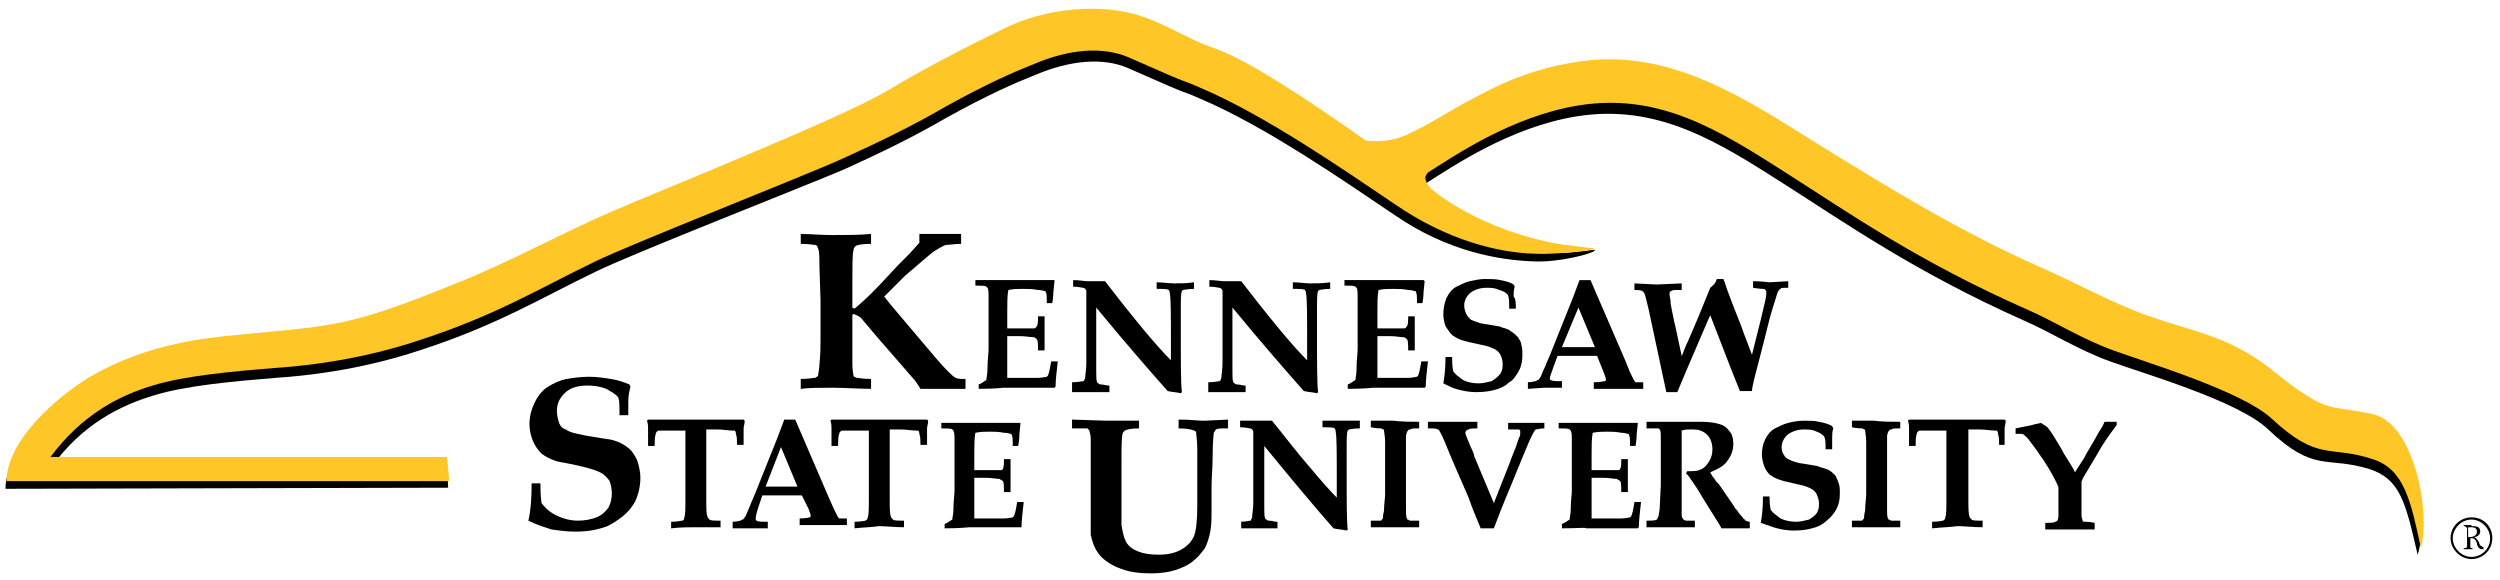
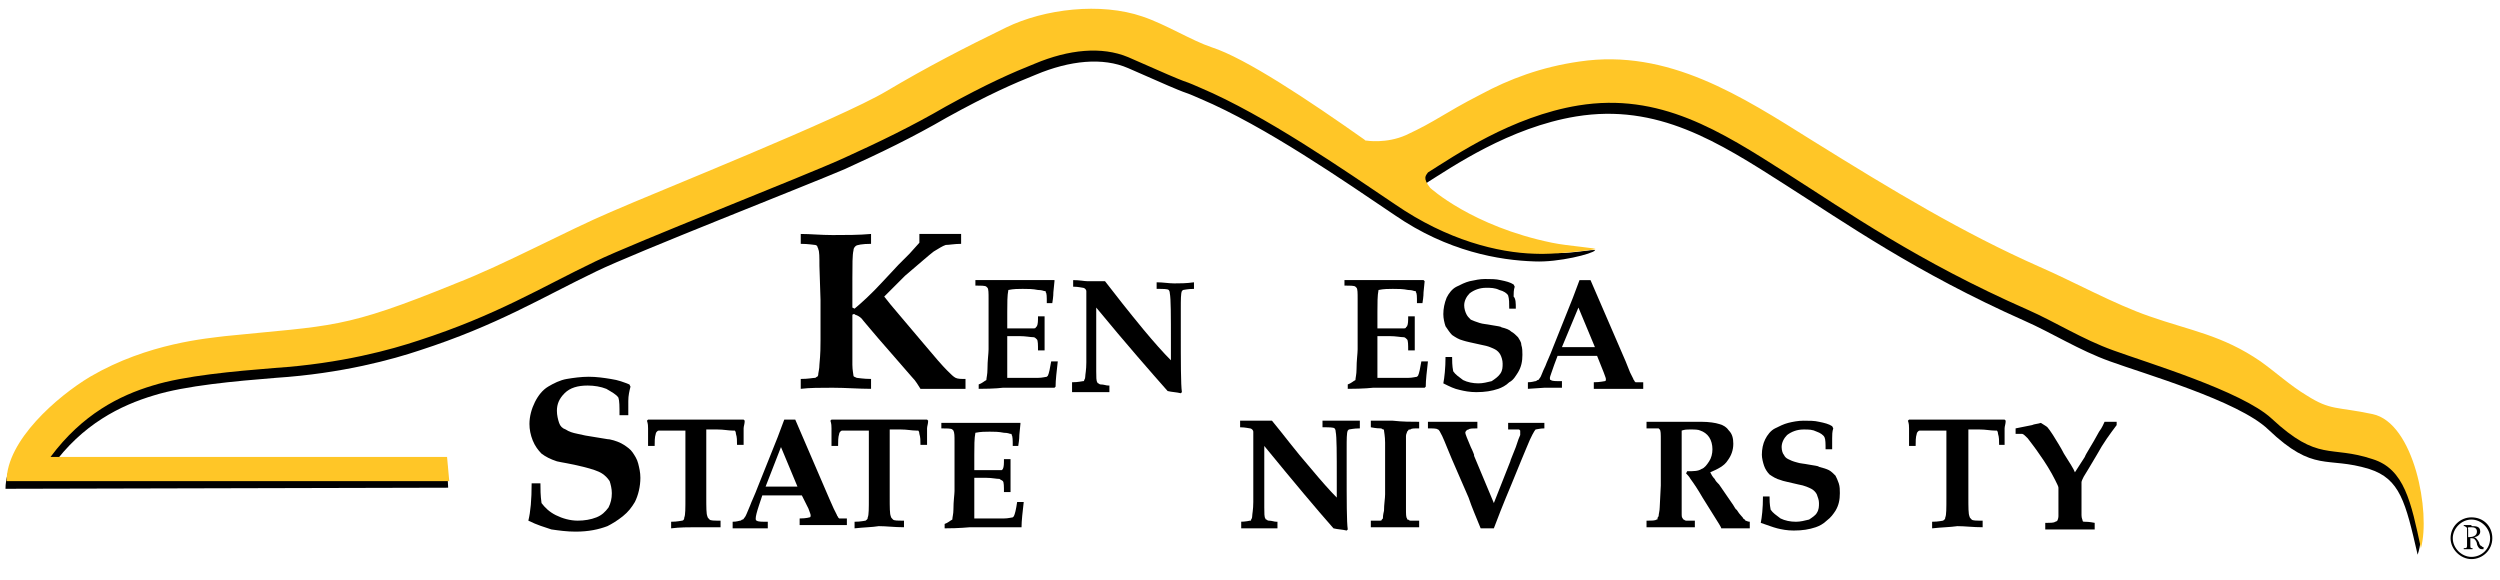
<svg xmlns="http://www.w3.org/2000/svg" version="1.1" id="Layer_1" x="0px" y="0px" width="227.6px" height="52.8px" viewBox="0 0 227.6 52.8" style="enable-background:new 0 0 227.6 52.8;" xml:space="preserve">
  <style type="text/css">
	.st0{fill:#FFC627;}
</style>
  <g>
    <path d="M40.7,42.4l-36,0.1C7.5,38.6,11,36.9,14,36c2.9-0.9,7.4-1.3,11.1-1.6c6.1-0.4,10.7-1.7,13.1-2.5c7.1-2.3,11.1-4.8,16.1-7.2   c3.5-1.7,19.1-7.8,22.6-9.3c3.3-1.5,6.2-2.9,9.3-4.7c3.8-2.1,6.1-3.1,8.1-3.9c3.1-1.3,6.1-1.6,8.4-0.6c7,3.1,4.1,1.7,6.6,2.8   c5.9,2.5,13.1,7.5,17.7,10.6c4.8,3.3,9.5,4.1,12.7,4.2c2.2,0.1,5.3-0.7,5.5-1c0.2-0.2-2.6,0.4-4,0.2c-7.3-1.5-10.1-4.1-11.1-4.8   c0,0,0,0-0.1-0.1c-0.7-0.9-0.4-1.1-0.2-1.4c2.4-1.5,7.6-5.1,13.7-6.1c7.4-1.2,12.9,2.3,19,6.2c5.5,3.5,11.9,8,21.8,12.4   c2.5,1.1,5,2.7,7.8,3.7c3,1.1,11.7,3.6,14.4,6.2c4.2,4,5.3,2.4,9.2,3.6c2.8,0.9,3.3,3,4.4,7.8c1.1-3.1-0.6-11.1-4.4-11.9   c-3.3-0.7-3.8-0.3-6-1.7c-1.5-0.9-2.8-2.1-4.2-3.1c-3.5-2.4-6.4-2.8-10.1-4.1c-3.2-1.1-7-3.2-10-4.5c-7-3.1-13.3-6.9-20.7-11.5   c-6.4-4-13.1-8.4-21.1-7.2c-3.5,0.5-6.4,1.6-9,3c-3.5,1.8-4,2.4-6.8,3.6c-1.8,0.8-3.6,0.5-3.6,0.5c-0.1,0-0.1,0-0.2,0   c-5.1-3.6-10.8-7.4-13.9-8.4c-1.8-0.6-4.2-2.1-6.3-2.8c-3.8-1.3-8.9-0.7-12.4,1c-3.7,1.8-7.2,3.6-10.9,5.8c-4.2,2.5-21,9.2-25,10.9   c-4,1.7-9.7,4.8-14.1,6.5c-10.3,4.2-11.2,3.8-21,4.8c-1.5,0.2-7,0.6-12.3,3.7c-3,1.8-7.6,5.8-7.6,9.4c0,0,0,0,0,0l0,0l40.3-0.1   L40.7,42.4" />
    <path class="st0" d="M40.7,41.6l-36.1,0c2.9-3.9,6.3-5.6,9.3-6.5c2.9-0.9,7.4-1.3,11.1-1.6c6.1-0.4,10.7-1.7,13.1-2.5   c7.1-2.3,11.1-4.8,16.1-7.2c3.5-1.7,19.1-7.8,22.6-9.4c3.3-1.5,6.2-2.9,9.3-4.7c3.8-2.1,6.1-3.1,8.1-3.9c3.1-1.3,6.1-1.6,8.5-0.6   c7,3.1,4.1,1.7,6.6,2.8c5.9,2.5,13.1,7.5,17.7,10.6c4.8,3.3,9.4,4.4,12.7,4.5c1.7,0.1,4.9-0.3,5.5-0.4c0.5-0.1-2.5-0.3-3.9-0.6   c-7.3-1.5-11.1-5-11.1-5c-0.7-0.9-0.4-1.1-0.2-1.4c2.4-1.5,7.6-5.1,13.7-6.1c7.4-1.2,12.9,2.3,19,6.2c5.5,3.5,11.9,8,21.9,12.4   c2.5,1.1,5,2.7,7.8,3.7c3,1.1,11.7,3.7,14.4,6.2c4.3,4,5.3,2.4,9.2,3.7c2.9,0.9,3.5,3.9,4.4,8.1c0.9-3.2-0.6-11.4-4.4-12.2   c-3.3-0.7-3.8-0.3-6-1.7c-1.5-0.9-2.8-2.1-4.2-3.1c-3.5-2.4-6.4-2.8-10.1-4.1c-3.2-1.1-7-3.2-10-4.5c-7-3.1-13.3-6.9-20.7-11.5   c-6.4-4-13.1-8.4-21.2-7.2c-3.5,0.5-6.4,1.6-9,3c-3.5,1.8-4,2.4-6.8,3.7c-1.8,0.8-3.6,0.5-3.6,0.5c-0.1,0-0.1,0-0.2-0.1   c-5.1-3.6-10.8-7.4-13.9-8.4c-1.8-0.6-4.2-2.1-6.3-2.8c-3.8-1.3-8.9-0.7-12.4,1c-3.7,1.8-7.2,3.6-10.9,5.8c-4.2,2.5-21,9.2-25.1,11   c-4,1.7-9.7,4.8-14.1,6.5c-10.3,4.2-11.2,3.8-21,4.8c-1.5,0.2-7,0.6-12.3,3.7c-3,1.8-7.6,5.8-7.6,9.5c0,0,0,0,0,0l0,0l40.3,0   L40.7,41.6z" />
    <g>
      <path d="M226.9,49c0,1.1-0.9,1.9-1.9,1.9c-1,0-1.9-0.9-1.9-1.9c0-1.1,0.9-1.9,1.9-1.9C226.1,47.1,226.9,47.9,226.9,49z M223.3,49    c0,0.9,0.8,1.7,1.7,1.7c0.9,0,1.7-0.7,1.7-1.7c0-0.9-0.8-1.7-1.7-1.7C224.1,47.3,223.3,48.1,223.3,49z M225,47.9    c0.4,0,0.8,0,0.8,0.5c0,0.3-0.3,0.5-0.6,0.5v0c0.2,0,0.4,0.3,0.5,0.5c0,0.1,0.1,0.3,0.2,0.3c0.1,0.1,0.1,0.1,0.2,0.1V50h-0.1    c-0.1,0-0.2,0-0.3-0.1c-0.1-0.1-0.2-0.3-0.2-0.4c0-0.1-0.1-0.3-0.2-0.4c-0.1-0.1-0.2-0.1-0.3-0.1h-0.1v0.7c0,0.1,0,0.2,0.1,0.2    l0.1,0V50h-0.8v-0.1h0.1c0.1,0,0.2,0,0.2-0.2v-1.6c0-0.1-0.1-0.1-0.2-0.2l-0.1,0v-0.1H225z M224.7,48.9h0.1c0.3,0,0.7-0.1,0.7-0.5    c0-0.3-0.2-0.4-0.5-0.4h-0.2c-0.2,0-0.1,0.1-0.1,0.2V48.9z" />
    </g>
    <g>
      <path d="M87.9,34.5v0.9c-1,0-1.8,0-2.5,0c-0.5,0-1.1,0-1.6,0c-0.2-0.3-0.4-0.7-0.8-1.1L81,32c-1.5-1.7-2.3-2.7-2.4-2.8    c-0.2-0.3-0.4-0.4-0.6-0.5c-0.1,0-0.2-0.1-0.2-0.1c-0.1,0-0.1,0-0.1,0c0,0-0.1,0-0.1,0.1c0,0,0,0.1,0,0.2v2.3l0,2    c0,0.5,0.1,0.9,0.1,1c0,0.1,0.1,0.1,0.3,0.2c0.1,0,0.6,0.1,1.3,0.1v0.9c-1.1,0-2.3-0.1-3.5-0.1c-1.1,0-2.1,0-2.9,0.1v-0.9    c0.7,0,1.1-0.1,1.3-0.1c0.1,0,0.1-0.1,0.2-0.1c0.1-0.1,0.1-0.2,0.1-0.3c0-0.1,0.1-0.4,0.1-0.8c0.1-1,0.1-1.7,0.1-2.2v-3.7    l-0.1-3.1c0-0.8,0-1.3-0.1-1.5c0-0.1-0.1-0.2-0.1-0.3c0,0-0.1-0.1-0.2-0.1c-0.1,0-0.6-0.1-1.3-0.1v-0.9c0.9,0,1.8,0.1,2.9,0.1    c1.2,0,2.4,0,3.5-0.1v0.9c-0.8,0-1.3,0.1-1.4,0.2c-0.1,0.1-0.2,0.2-0.2,0.4c-0.1,0.4-0.1,1.3-0.1,2.5V28l0.2,0.1    c0.6-0.5,1.5-1.3,2.6-2.5l1.4-1.5c0.5-0.5,0.8-0.8,1-1l0.9-1c0-0.1,0-0.4,0-0.8c0.7,0,1.1,0,1.4,0l2.4,0v0.9    c-0.6,0-1.1,0.1-1.4,0.1c-0.3,0.1-0.6,0.3-1.1,0.6c-0.4,0.3-1.3,1.1-2.6,2.2L80.5,27c0.3,0.4,0.8,1,1.4,1.7l2.2,2.6    c1,1.2,1.7,2,2.1,2.4c0.4,0.4,0.6,0.6,0.8,0.7C87.2,34.5,87.5,34.5,87.9,34.5z" />
      <path d="M89.1,35.4V35c0.3-0.1,0.5-0.3,0.7-0.4c0-0.2,0.1-0.5,0.1-1c0-0.8,0.1-1.4,0.1-1.8v-3.2c0-0.1,0-0.6,0-1.4    c0-0.5,0-0.9-0.1-1c0,0-0.1-0.1-0.1-0.1c-0.1-0.1-0.5-0.1-1-0.1v-0.5l1.6,0c0.3,0,0.6,0,0.9,0c0.6,0,1.4,0,2.1,0l1.4,0    c0.2,0,0.5,0,1,0c0,0,0.1,0,0.2,0l0,0.1l-0.1,1c0,0.1,0,0.4-0.1,1h-0.5c0-0.6,0-0.9-0.1-1c0-0.1,0-0.1-0.1-0.1    c-0.1,0-0.2-0.1-0.6-0.1c-0.5-0.1-0.9-0.1-1.4-0.1c-0.4,0-0.8,0-1.3,0.1c-0.1,0.5-0.1,1.2-0.1,2v1.5c0.3,0,0.7,0,1,0    c0.1,0,0.5,0,1.2,0c0.3,0,0.4,0,0.4-0.1c0,0,0.1-0.1,0.1-0.1c0.1-0.2,0.1-0.5,0.1-0.9h0.6l0,1.6l0,1.5h-0.6c0-0.5,0-0.9-0.1-1    c-0.1-0.1-0.2-0.2-0.3-0.2c-0.3,0-0.7-0.1-1.3-0.1c-0.5,0-0.8,0-1.1,0v3c0,0.3,0,0.6,0,0.8c0.4,0,0.8,0,1.4,0c0.5,0,1,0,1.4,0    c0.4,0,0.7-0.1,0.8-0.1c0,0,0.1-0.1,0.1-0.1c0.1-0.2,0.2-0.7,0.3-1.3h0.6c-0.1,0.9-0.2,1.7-0.2,2.3l-0.1,0.1c-0.3,0-0.7,0-1.3,0    l-1.1,0c-1.1,0-1.9,0-2.3,0C91.3,35.3,90.6,35.4,89.1,35.4z" />
      <path d="M97.6,34.8c0.6,0,0.9-0.1,1-0.1c0.1,0,0.1,0,0.1-0.1c0,0,0.1-0.1,0.1-0.3c0-0.2,0.1-0.6,0.1-1.3c0-0.4,0-0.9,0-1.5v-2.3    l0-2c0-0.3,0-0.6,0-0.7c0-0.1-0.1-0.2-0.1-0.2c0,0-0.1-0.1-0.2-0.1c-0.1,0-0.4-0.1-0.9-0.1v-0.6c0.6,0,1,0.1,1.3,0.1l1,0l0.6,0    c1,1.3,2.1,2.7,3.5,4.4c1,1.2,1.8,2.1,2.5,2.8v-1.6c0-2.5,0-4-0.1-4.5c0-0.2-0.1-0.3-0.1-0.3c-0.1-0.1-0.5-0.1-1.1-0.1v-0.6    c0.6,0,1.1,0.1,1.6,0.1c0.5,0,1.1,0,1.8-0.1v0.6c-0.6,0-0.9,0.1-1,0.1c0,0-0.1,0.1-0.1,0.1c-0.1,0.2-0.1,0.8-0.1,1.6    c0,0.8,0,1.5,0,1.9c0,3.1,0,5,0.1,5.7l-0.1,0.1c-0.4-0.1-0.8-0.1-1.2-0.2c-1.5-1.7-3.7-4.2-6.5-7.6v3.5c0,0.7,0,1.5,0,2.3    c0,0.5,0,0.9,0.1,1c0,0.1,0.1,0.1,0.1,0.1s0.1,0.1,0.2,0.1c0.3,0,0.5,0.1,0.7,0.1c0,0,0.1,0,0.1,0v0.6c-0.9,0-1.4,0-1.5,0    c-0.5,0-1.1,0-1.9,0V34.8z" />
-       <path d="M110,34.8c0.6,0,0.9-0.1,1-0.1c0.1,0,0.1,0,0.1-0.1c0,0,0.1-0.1,0.1-0.3c0-0.2,0.1-0.6,0.1-1.3c0-0.4,0-0.9,0-1.5v-2.3    l0-2c0-0.3,0-0.6,0-0.7c0-0.1-0.1-0.2-0.1-0.2c0,0-0.1-0.1-0.2-0.1c-0.1,0-0.4-0.1-0.9-0.1v-0.6c0.6,0,1,0.1,1.3,0.1l1,0l0.6,0    c1,1.3,2.1,2.7,3.5,4.4c1,1.2,1.8,2.1,2.5,2.8v-1.6c0-2.5,0-4-0.1-4.5c0-0.2-0.1-0.3-0.1-0.3c-0.1-0.1-0.5-0.1-1.1-0.1v-0.6    c0.6,0,1.1,0.1,1.6,0.1c0.5,0,1.1,0,1.8-0.1v0.6c-0.6,0-0.9,0.1-1,0.1c0,0-0.1,0.1-0.1,0.1c-0.1,0.2-0.1,0.8-0.1,1.6    c0,0.8,0,1.5,0,1.9c0,3.1,0,5,0.1,5.7l-0.1,0.1c-0.4-0.1-0.8-0.1-1.2-0.2c-1.5-1.7-3.7-4.2-6.5-7.6v3.5c0,0.7,0,1.5,0,2.3    c0,0.5,0,0.9,0.1,1c0,0.1,0.1,0.1,0.1,0.1c0,0,0.1,0.1,0.2,0.1c0.3,0,0.5,0.1,0.7,0.1c0,0,0.1,0,0.1,0v0.6c-0.9,0-1.4,0-1.5,0    c-0.5,0-1.1,0-1.9,0V34.8z" />
      <path d="M122.7,35.4V35c0.3-0.1,0.5-0.3,0.7-0.4c0-0.2,0.1-0.5,0.1-1c0-0.8,0.1-1.4,0.1-1.8v-3.2c0-0.1,0-0.6,0-1.4    c0-0.5,0-0.9-0.1-1c0,0-0.1-0.1-0.1-0.1c-0.1-0.1-0.5-0.1-1-0.1v-0.5l1.6,0c0.3,0,0.6,0,0.9,0c0.6,0,1.4,0,2.1,0l1.4,0    c0.2,0,0.5,0,1,0c0,0,0.1,0,0.2,0l0.1,0.1l-0.1,1c0,0.1,0,0.4-0.1,1H129c0-0.6,0-0.9-0.1-1c0-0.1,0-0.1-0.1-0.1    c-0.1,0-0.2-0.1-0.6-0.1c-0.5-0.1-0.9-0.1-1.4-0.1c-0.4,0-0.8,0-1.3,0.1c-0.1,0.5-0.1,1.2-0.1,2v1.5c0.3,0,0.7,0,1,0    c0.1,0,0.5,0,1.2,0c0.3,0,0.4,0,0.4-0.1c0,0,0.1-0.1,0.1-0.1c0.1-0.2,0.1-0.5,0.1-0.9h0.6l0,1.6l0,1.5h-0.6c0-0.5,0-0.9-0.1-1    c-0.1-0.1-0.2-0.2-0.3-0.2c-0.3,0-0.7-0.1-1.3-0.1c-0.5,0-0.8,0-1.1,0v3c0,0.3,0,0.6,0,0.8c0.4,0,0.8,0,1.4,0c0.5,0,1,0,1.4,0    c0.4,0,0.7-0.1,0.8-0.1c0,0,0.1-0.1,0.1-0.1c0.1-0.2,0.2-0.7,0.3-1.3h0.6c-0.1,0.9-0.2,1.7-0.2,2.3l-0.1,0.1c-0.3,0-0.7,0-1.3,0    l-1.1,0c-1.1,0-1.9,0-2.3,0C125,35.3,124.2,35.4,122.7,35.4z" />
      <path d="M138,28.1h-0.6c0-0.5,0-0.9-0.1-1.2c-0.1-0.2-0.4-0.4-0.8-0.5c-0.4-0.2-0.8-0.2-1.2-0.2c-0.6,0-1.1,0.2-1.5,0.5    c-0.3,0.3-0.5,0.7-0.5,1.1c0,0.3,0.1,0.6,0.2,0.8c0.1,0.2,0.2,0.3,0.4,0.5c0.2,0.1,0.5,0.2,0.8,0.3c0.3,0.1,0.6,0.1,1.1,0.2    c0.5,0.1,0.8,0.1,0.9,0.2c0.4,0.1,0.7,0.2,0.9,0.4c0.2,0.1,0.4,0.3,0.6,0.5c0.1,0.2,0.3,0.4,0.3,0.7c0.1,0.3,0.1,0.6,0.1,0.9    c0,0.6-0.1,1.1-0.4,1.6c-0.2,0.3-0.4,0.7-0.8,0.9c-0.3,0.3-0.7,0.5-1,0.6c-0.6,0.2-1.2,0.3-2,0.3c-0.6,0-1.1-0.1-1.5-0.2    c-0.5-0.1-0.9-0.3-1.5-0.6c0.1-0.5,0.2-1.4,0.2-2.4h0.6c0,0.3,0,0.8,0.1,1.3c0.2,0.3,0.5,0.5,0.9,0.8c0.4,0.2,0.9,0.3,1.4,0.3    c0.4,0,0.8-0.1,1.2-0.2c0.3-0.2,0.6-0.4,0.8-0.7c0.2-0.3,0.2-0.6,0.2-0.9c0-0.3-0.1-0.6-0.2-0.8c-0.1-0.2-0.3-0.4-0.5-0.5    c-0.2-0.1-0.6-0.3-1.2-0.4c-0.9-0.2-1.4-0.3-1.7-0.4c-0.4-0.1-0.7-0.3-1-0.5c-0.2-0.2-0.4-0.5-0.6-0.8c-0.1-0.3-0.2-0.7-0.2-1.1    c0-0.5,0.1-1,0.3-1.5c0.2-0.4,0.5-0.8,0.9-1c0.4-0.2,0.8-0.4,1.2-0.5c0.5-0.1,0.9-0.2,1.4-0.2c0.5,0,1,0,1.4,0.1    c0.5,0.1,0.9,0.2,1.2,0.4l0.1,0.2c-0.1,0.3-0.1,0.6-0.1,0.9C138,27.2,138,27.6,138,28.1z" />
      <path d="M139.1,35.4v-0.6c0.4,0,0.6-0.1,0.7-0.1c0.1,0,0.1-0.1,0.2-0.1c0.1,0,0.1-0.1,0.2-0.2c0.1-0.1,0.2-0.5,0.5-1.1    c0.1-0.3,0.4-0.9,0.7-1.7l1.8-4.5l0.6-1.6h1l3.2,7.4l0.4,1l0.3,0.6c0,0.1,0.1,0.1,0.1,0.2c0,0,0.1,0.1,0.1,0.1c0.1,0,0.2,0,0.4,0    c0.1,0,0.2,0,0.3,0v0.6l-2,0l-2.5,0v-0.6c0.6,0,0.9-0.1,1-0.1c0.1,0,0.1-0.1,0.1-0.2c0-0.1-0.1-0.3-0.2-0.6l-0.6-1.5h-3.6    l-0.3,0.8c-0.2,0.6-0.4,1.1-0.4,1.2c0,0.1,0,0.2,0.1,0.2c0.1,0.1,0.4,0.1,1,0.1v0.6l-1.6,0L139.1,35.4z M142.2,31.6    c0.4,0,0.9,0,1.5,0c0.5,0,1,0,1.5,0l-1.5-3.6L142.2,31.6z" />
-       <path d="M156.3,25.4h0.6c0.2,0.5,0.3,0.9,0.5,1.4c0.7,1.9,1.2,3,1.3,3.4l0.8,2.1l0.8-3.2c0.3-1.3,0.5-2,0.5-2.3c0-0.1,0-0.1,0-0.2    c0-0.1,0-0.2-0.1-0.2c0-0.1-0.1-0.1-0.2-0.1c0,0-0.3,0-0.9-0.1v-0.6c0.8,0,1.4,0.1,1.5,0.1l1.7-0.1v0.6c-0.1,0-0.1,0-0.2,0    c-0.3,0-0.5,0-0.5,0.1c-0.1,0-0.1,0.1-0.2,0.2c-0.1,0.1-0.2,0.6-0.5,1.5c-0.3,0.9-0.6,2.3-1.1,4.2c-0.5,1.9-0.8,3-0.8,3.4h-1.1    l-0.8-2l-1.9-4.9c-0.2,0.4-0.9,2.1-2.2,5.1l-0.8,1.9h-1l-1.6-7.5c-0.2-0.8-0.3-1.3-0.4-1.5c-0.1-0.1-0.1-0.2-0.2-0.2    c-0.1-0.1-0.4-0.1-0.7-0.1v-0.6l2,0.1l2.3-0.1v0.6c-0.4,0-0.6,0-0.7,0c-0.1,0-0.2,0.1-0.3,0.1c-0.1,0.1-0.1,0.1-0.1,0.2    c0,0.1,0,0.1,0,0.2c0,0.1,0.1,0.3,0.1,0.8c0.2,0.9,0.3,1.6,0.4,1.9l0.6,2.8c0.1-0.1,0.2-0.6,0.6-1.4l0.9-2.1l1.1-2.7    C156.1,25.9,156.2,25.7,156.3,25.4z" />
    </g>
    <path d="M57.2,37.8h-0.8c0-0.8,0-1.3-0.1-1.6c-0.2-0.3-0.6-0.5-1.1-0.8c-0.5-0.2-1.1-0.3-1.7-0.3c-0.9,0-1.6,0.2-2.1,0.7   c-0.5,0.5-0.7,1-0.7,1.6c0,0.4,0.1,0.8,0.2,1.1c0.1,0.3,0.3,0.5,0.6,0.6c0.3,0.2,0.6,0.3,1.1,0.4c0.4,0.1,0.9,0.2,1.6,0.3   c0.7,0.1,1.1,0.2,1.3,0.2c0.5,0.1,1,0.3,1.3,0.5c0.3,0.2,0.6,0.4,0.8,0.7c0.2,0.3,0.4,0.6,0.5,1c0.1,0.4,0.2,0.8,0.2,1.3   c0,0.8-0.2,1.6-0.5,2.2c-0.3,0.5-0.6,0.9-1.1,1.3c-0.5,0.4-1,0.7-1.4,0.9c-0.8,0.3-1.7,0.5-2.9,0.5c-0.8,0-1.5-0.1-2.2-0.2   c-0.6-0.2-1.3-0.4-2.1-0.8c0.2-0.8,0.3-1.9,0.3-3.4h0.8c0,0.5,0,1.1,0.1,1.8c0.3,0.4,0.7,0.8,1.3,1.1c0.6,0.3,1.3,0.5,2,0.5   c0.6,0,1.2-0.1,1.7-0.3c0.5-0.2,0.8-0.5,1.1-0.9c0.2-0.4,0.3-0.8,0.3-1.3c0-0.4-0.1-0.8-0.2-1.1c-0.2-0.3-0.4-0.5-0.7-0.7   c-0.3-0.2-0.9-0.4-1.7-0.6c-1.2-0.3-2-0.4-2.4-0.5c-0.6-0.2-1-0.4-1.4-0.7c-0.3-0.3-0.6-0.7-0.8-1.2c-0.2-0.5-0.3-1-0.3-1.5   c0-0.7,0.2-1.4,0.5-2c0.3-0.6,0.7-1.1,1.2-1.4c0.5-0.3,1.1-0.6,1.7-0.7c0.6-0.1,1.3-0.2,2-0.2c0.7,0,1.4,0.1,2,0.2   c0.7,0.1,1.2,0.3,1.7,0.5l0.1,0.2c-0.1,0.4-0.2,0.8-0.2,1.3C57.2,36.6,57.2,37.2,57.2,37.8z" />
    <path d="M61.1,48.1v-0.6c0.6,0,0.9-0.1,1-0.1s0.2-0.1,0.2-0.3c0.1-0.2,0.1-0.8,0.1-1.8v-4.2c0-1.1,0-1.8,0-1.9h-1   c-0.5,0-0.9,0-1.3,0c-0.2,0-0.2,0-0.3,0.1c0,0-0.1,0.1-0.1,0.2c-0.1,0.3-0.1,0.7-0.1,1.1H59c0-0.9,0-1.5,0-1.6c0-0.2,0-0.4-0.1-0.7   l0.1-0.1c0.2,0,0.4,0,0.7,0c0.4,0,1.2,0,2.3,0h2.8c1.2,0,1.9,0,2.3,0c0.2,0,0.4,0,0.6,0l0.1,0.1c0,0.3-0.1,0.5-0.1,0.7   c0,0,0,0.5,0,1.5h-0.6c0-0.4,0-0.7-0.1-1c0-0.2-0.1-0.3-0.1-0.3c0,0-0.1,0-0.2,0c-0.4,0-0.8-0.1-1.4-0.1h-1c0,0.2,0,0.8,0,1.9v4.2   c0,1,0,1.6,0.1,1.8c0,0.1,0.1,0.2,0.2,0.3c0.1,0.1,0.4,0.1,1,0.1v0.6C64.7,48,64,48,63.3,48C62.7,48,61.9,48,61.1,48.1z" />
    <path d="M66.7,48.1v-0.6c0.4,0,0.6-0.1,0.7-0.1c0.1,0,0.1-0.1,0.2-0.1c0.1,0,0.1-0.1,0.2-0.2c0.1-0.1,0.2-0.4,0.5-1.1   c0.1-0.3,0.4-0.9,0.7-1.7l1.8-4.5l0.6-1.6h1l3.1,7.2l0.4,0.9l0.3,0.6c0,0.1,0.1,0.1,0.1,0.2c0,0,0.1,0.1,0.1,0.1c0.1,0,0.2,0,0.4,0   c0.1,0,0.2,0,0.3,0v0.6l-1.9,0l-2.4,0v-0.6c0.6,0,0.9-0.1,0.9-0.1c0.1,0,0.1-0.1,0.1-0.2c0-0.1-0.1-0.3-0.2-0.6L73,45.1h-3.6   L69.1,46c-0.2,0.6-0.3,1-0.3,1.2c0,0.1,0,0.2,0.1,0.2c0.1,0.1,0.4,0.1,1,0.1v0.6l-1.6,0L66.7,48.1z M69.7,44.3c0.4,0,0.9,0,1.5,0   c0.5,0,1,0,1.4,0l-1.5-3.6L69.7,44.3z" />
    <path d="M77.8,48.1v-0.6c0.6,0,0.9-0.1,1-0.1c0.1-0.1,0.2-0.1,0.2-0.3c0.1-0.2,0.1-0.8,0.1-1.8v-4.2c0-1.1,0-1.8,0-1.9h-1   c-0.5,0-0.9,0-1.3,0c-0.2,0-0.2,0-0.3,0.1c0,0-0.1,0.1-0.1,0.2c-0.1,0.3-0.1,0.7-0.1,1.1h-0.6c0-0.9,0-1.5,0-1.6   c0-0.2,0-0.4-0.1-0.7l0.1-0.1c0.2,0,0.4,0,0.7,0c0.4,0,1.2,0,2.3,0h2.8c1.2,0,1.9,0,2.3,0c0.2,0,0.4,0,0.6,0l0.1,0.1   c0,0.3-0.1,0.5-0.1,0.7c0,0,0,0.5,0,1.5h-0.6c0-0.4,0-0.7-0.1-1c0-0.2-0.1-0.3-0.1-0.3c0,0-0.1,0-0.2,0c-0.4,0-0.8-0.1-1.4-0.1h-1   c0,0.2,0,0.8,0,1.9v4.2c0,1,0,1.6,0.1,1.8c0,0.1,0.1,0.2,0.2,0.3c0.1,0.1,0.4,0.1,1,0.1v0.6c-0.9,0-1.6-0.1-2.3-0.1   C79.4,48,78.7,48,77.8,48.1z" />
    <path d="M86,48.1v-0.4c0.3-0.1,0.5-0.3,0.7-0.4c0-0.2,0.1-0.5,0.1-0.9c0-0.8,0.1-1.4,0.1-1.7v-3.1c0-0.1,0-0.6,0-1.4   c0-0.5,0-0.8-0.1-1c0,0-0.1-0.1-0.1-0.1c-0.1-0.1-0.5-0.1-1-0.1v-0.5l1.6,0c0.3,0,0.6,0,0.9,0c0.6,0,1.3,0,2.1,0l1.4,0   c0.2,0,0.5,0,1,0c0,0,0.1,0,0.2,0l0,0.1l-0.1,1c0,0.1,0,0.4-0.1,1h-0.5c0-0.5,0-0.9-0.1-1c0-0.1,0-0.1-0.1-0.1   c-0.1,0-0.2-0.1-0.6-0.1c-0.5-0.1-0.9-0.1-1.3-0.1c-0.4,0-0.8,0-1.3,0.1c-0.1,0.5-0.1,1.2-0.1,2v1.4c0.3,0,0.6,0,1,0   c0.1,0,0.5,0,1.1,0c0.2,0,0.4,0,0.4,0c0,0,0.1-0.1,0.1-0.1c0.1-0.2,0.1-0.5,0.1-0.9h0.6l0,1.5l0,1.5h-0.6c0-0.5,0-0.9-0.1-1   c-0.1-0.1-0.2-0.1-0.3-0.2c-0.3,0-0.7-0.1-1.2-0.1c-0.5,0-0.8,0-1.1,0v2.9c0,0.3,0,0.6,0,0.8c0.4,0,0.8,0,1.3,0c0.5,0,1,0,1.4,0   c0.4,0,0.7-0.1,0.8-0.1c0,0,0.1-0.1,0.1-0.1c0.1-0.2,0.2-0.6,0.3-1.3h0.6c-0.1,0.9-0.2,1.7-0.2,2.3L93,48c-0.3,0-0.7,0-1.3,0   l-1.1,0c-1.1,0-1.9,0-2.3,0C88.2,48,87.4,48.1,86,48.1z" />
    <path d="M112.9,47.5c0.5,0,0.9-0.1,0.9-0.1c0.1,0,0.1,0,0.1-0.1c0,0,0.1-0.1,0.1-0.3c0-0.2,0.1-0.6,0.1-1.3c0-0.4,0-0.9,0-1.5v-2.2   l0-2c0-0.3,0-0.6,0-0.7c0-0.1-0.1-0.2-0.1-0.2c0,0-0.1-0.1-0.2-0.1c-0.1,0-0.4-0.1-0.9-0.1v-0.6c0.6,0,1,0,1.3,0l1,0l0.6,0   c1,1.2,2.1,2.7,3.5,4.3c1,1.2,1.8,2.1,2.4,2.7v-1.6c0-2.5,0-3.9-0.1-4.4c0-0.2-0.1-0.3-0.1-0.3c-0.1-0.1-0.5-0.1-1.1-0.1v-0.6   c0.6,0,1.1,0,1.6,0c0.5,0,1,0,1.8,0V39c-0.6,0-0.9,0.1-1,0.1c0,0-0.1,0.1-0.1,0.1c-0.1,0.2-0.1,0.8-0.1,1.6c0,0.8,0,1.4,0,1.8   c0,3.1,0,4.9,0.1,5.6l-0.1,0.1c-0.4-0.1-0.8-0.1-1.2-0.2c-1.5-1.7-3.6-4.2-6.3-7.5V44c0,0.7,0,1.5,0,2.2c0,0.5,0,0.9,0.1,1   c0,0.1,0.1,0.1,0.1,0.1c0,0,0.1,0.1,0.2,0.1c0.3,0,0.5,0.1,0.7,0.1c0,0,0.1,0,0.1,0v0.6c-0.9,0-1.4,0-1.5,0c-0.4,0-1.1,0-1.8,0   V47.5z" />
    <path d="M129.2,38.4V39c-0.5,0-0.7,0-0.8,0.1c-0.1,0-0.2,0-0.2,0.1c0,0-0.1,0.1-0.1,0.1c0,0.1-0.1,0.2-0.1,0.4c0,0.1,0,0.3,0,0.7   c0,1.1,0,1.7,0,1.8V45l0,1.3c0,0.5,0,0.8,0.1,0.9c0,0.1,0,0.1,0.1,0.1c0,0,0.1,0.1,0.2,0.1c0.1,0,0.4,0,0.8,0v0.6   c-0.8,0-1.6,0-2.4,0c-0.7,0-1.4,0-2,0v-0.6c0.5,0,0.8,0,0.8,0c0.1,0,0.2,0,0.2-0.1c0,0,0.1-0.1,0.1-0.1c0-0.1,0-0.3,0.1-0.7   c0-0.6,0.1-1.1,0.1-1.5v-2.9c0-0.9,0-1.5,0-1.8c0-0.6-0.1-1-0.1-1.1c0-0.1,0-0.1-0.1-0.1c0,0-0.1-0.1-0.2-0.1c-0.1,0-0.4,0-0.9-0.1   v-0.6c0.6,0,1.2,0,2,0C127.7,38.4,128.5,38.4,129.2,38.4z" />
    <path d="M134.8,48.1c-0.4-1-0.8-1.9-1.1-2.8l-1-2.3c-0.8-1.8-1.2-2.9-1.4-3.3c-0.2-0.4-0.3-0.6-0.4-0.6c-0.1-0.1-0.4-0.1-0.9-0.1   v-0.6c1.1,0,1.8,0,2,0l2.5,0V39c-0.4,0-0.7,0-0.8,0.1c-0.1,0-0.2,0.1-0.2,0.1c0,0-0.1,0.1-0.1,0.2c0,0.1,0.2,0.6,0.5,1.3   c0.2,0.4,0.3,0.7,0.3,0.7c0,0,0,0.1,0,0.1l1.8,4.3l1.5-3.8c0-0.1,0.2-0.5,0.5-1.3c0.2-0.6,0.3-0.9,0.4-1.1c0-0.1,0-0.1,0-0.2   c0-0.1,0-0.1,0-0.2c0,0-0.1-0.1-0.1-0.1c0,0-0.1,0-0.2,0c-0.3,0-0.6,0-0.8,0v-0.6l1.8,0l1.5,0V39c-0.4,0-0.7,0.1-0.8,0.1   c-0.1,0.1-0.4,0.6-0.8,1.6l-0.5,1.2l-0.9,2.2c-0.8,1.9-1.3,3.2-1.6,4H134.8z" />
-     <path d="M142.2,48.1v-0.4c0.3-0.1,0.5-0.3,0.7-0.4c0-0.2,0.1-0.5,0.1-0.9c0-0.8,0.1-1.4,0.1-1.7v-3.1c0-0.1,0-0.6,0-1.4   c0-0.5,0-0.8-0.1-1c0,0-0.1-0.1-0.1-0.1c-0.1-0.1-0.5-0.1-1-0.1v-0.5l1.6,0c0.3,0,0.6,0,0.9,0c0.6,0,1.3,0,2.1,0l1.4,0   c0.2,0,0.5,0,1,0c0,0,0.1,0,0.2,0l0,0.1l-0.1,1c0,0.1,0,0.4-0.1,1h-0.5c0-0.5,0-0.9-0.1-1c0-0.1,0-0.1-0.1-0.1   c-0.1,0-0.2-0.1-0.6-0.1c-0.5-0.1-0.9-0.1-1.3-0.1c-0.4,0-0.8,0-1.3,0.1c-0.1,0.5-0.1,1.2-0.1,2v1.4c0.3,0,0.6,0,1,0   c0.1,0,0.5,0,1.1,0c0.2,0,0.4,0,0.4,0c0,0,0.1-0.1,0.1-0.1c0.1-0.2,0.1-0.5,0.1-0.9h0.6l0,1.5l0,1.5h-0.6c0-0.5,0-0.9-0.1-1   c-0.1-0.1-0.2-0.1-0.3-0.2c-0.3,0-0.7-0.1-1.2-0.1c-0.5,0-0.8,0-1.1,0v2.9c0,0.3,0,0.6,0,0.8c0.4,0,0.8,0,1.3,0c0.5,0,1,0,1.4,0   c0.4,0,0.7-0.1,0.8-0.1c0,0,0.1-0.1,0.1-0.1c0.1-0.2,0.2-0.6,0.3-1.3h0.6c-0.1,0.9-0.2,1.7-0.2,2.3l-0.1,0.1c-0.3,0-0.7,0-1.3,0   l-1.1,0c-1.1,0-1.9,0-2.3,0C144.4,48,143.6,48.1,142.2,48.1z" />
    <path d="M149.9,39v-0.6c0.1,0,0.5,0,1.1,0c0.3,0,0.7,0,1.3,0c0.5,0,0.9,0,1.2,0c0.6,0,1,0,1.4,0c0.7,0,1.3,0.1,1.6,0.2   c0.4,0.1,0.7,0.3,0.9,0.6c0.3,0.3,0.4,0.7,0.4,1.2c0,0.6-0.2,1.1-0.5,1.5c-0.3,0.5-0.9,0.8-1.6,1.1c0.1,0.2,0.2,0.4,0.4,0.6   c0.1,0.2,0.2,0.3,0.3,0.4c0,0,0.1,0.1,0.1,0.1l1.1,1.6c0.3,0.4,0.4,0.7,0.5,0.7c0.3,0.5,0.6,0.7,0.6,0.8c0.1,0.1,0.2,0.1,0.2,0.2   c0.1,0,0.2,0.1,0.4,0.1v0.6c-0.7,0-1.2,0-1.5,0c-0.4,0-0.7,0-1.1,0c0-0.1-0.1-0.2-0.2-0.4l-1.5-2.4c-0.4-0.7-0.8-1.3-1.1-1.7   c-0.1-0.2-0.3-0.4-0.4-0.5l0.1-0.2c0.6,0,1,0,1.3-0.2c0.3-0.1,0.5-0.4,0.7-0.7c0.2-0.3,0.3-0.7,0.3-1.1c0-0.4-0.1-0.8-0.3-1.1   c-0.2-0.3-0.5-0.5-0.8-0.6c-0.2-0.1-0.5-0.1-1-0.1c-0.2,0-0.4,0-0.7,0.1c0,0.2,0,0.5,0,1.1c0,1.3,0,2.2,0,2.6c0,0.7,0,1.4,0,2.2   c0,1,0,1.5,0,1.6c0,0.3,0,0.4,0.1,0.5c0,0,0,0.1,0.1,0.1c0,0,0.1,0.1,0.2,0.1c0.1,0,0.4,0,0.8,0v0.6c-0.8,0-1.6,0-2.4,0   c-0.7,0-1.4,0-2,0v-0.6c0.5,0,0.8,0,0.9-0.1c0.1,0,0.1,0,0.1-0.1c0,0,0-0.1,0.1-0.2c0-0.2,0.1-0.5,0.1-0.8l0.1-2v-2.6l0-1.5   c0-0.6,0-0.9-0.1-1c0,0-0.1-0.1-0.1-0.1C150.9,39,150.5,39,149.9,39z" />
    <path d="M166.8,40.9h-0.6c0-0.5,0-0.9-0.1-1.1c-0.1-0.2-0.4-0.4-0.7-0.5c-0.4-0.2-0.7-0.2-1.2-0.2c-0.6,0-1.1,0.2-1.5,0.5   c-0.3,0.3-0.5,0.7-0.5,1.1c0,0.3,0.1,0.6,0.2,0.7c0.1,0.2,0.2,0.3,0.4,0.4c0.2,0.1,0.4,0.2,0.8,0.3c0.3,0.1,0.6,0.1,1.1,0.2   c0.5,0.1,0.8,0.1,0.9,0.2c0.4,0.1,0.7,0.2,0.9,0.3c0.2,0.1,0.4,0.3,0.6,0.5c0.1,0.2,0.2,0.4,0.3,0.7c0.1,0.3,0.1,0.6,0.1,0.9   c0,0.6-0.1,1.1-0.4,1.6c-0.2,0.3-0.4,0.6-0.8,0.9c-0.3,0.3-0.7,0.5-1,0.6c-0.6,0.2-1.2,0.3-2,0.3c-0.6,0-1.1-0.1-1.5-0.2   c-0.4-0.1-0.9-0.3-1.5-0.5c0.1-0.5,0.2-1.3,0.2-2.4h0.6c0,0.3,0,0.7,0.1,1.2c0.2,0.3,0.5,0.5,0.9,0.8c0.4,0.2,0.9,0.3,1.4,0.3   c0.4,0,0.8-0.1,1.2-0.2c0.3-0.2,0.6-0.4,0.7-0.6c0.2-0.3,0.2-0.6,0.2-0.9c0-0.3-0.1-0.5-0.2-0.8c-0.1-0.2-0.3-0.4-0.5-0.5   c-0.2-0.1-0.6-0.3-1.2-0.4c-0.8-0.2-1.4-0.3-1.6-0.4c-0.4-0.1-0.7-0.3-1-0.5c-0.2-0.2-0.4-0.5-0.5-0.8c-0.1-0.3-0.2-0.7-0.2-1   c0-0.5,0.1-1,0.3-1.4c0.2-0.4,0.5-0.8,0.9-1c0.4-0.2,0.8-0.4,1.2-0.5c0.4-0.1,0.9-0.2,1.4-0.2c0.5,0,1,0,1.4,0.1   c0.5,0.1,0.9,0.2,1.2,0.4l0.1,0.2c-0.1,0.3-0.1,0.6-0.1,0.9C166.8,40.1,166.8,40.4,166.8,40.9z" />
-     <path d="M173,38.4V39c-0.5,0-0.7,0-0.8,0.1c-0.1,0-0.2,0-0.2,0.1c0,0-0.1,0.1-0.1,0.1c0,0.1-0.1,0.2-0.1,0.4c0,0.1,0,0.3,0,0.7   c0,1.1,0,1.7,0,1.8V45l0,1.3c0,0.5,0,0.8,0.1,0.9c0,0.1,0,0.1,0.1,0.1c0,0,0.1,0.1,0.2,0.1c0.1,0,0.4,0,0.8,0v0.6   c-0.8,0-1.6,0-2.4,0c-0.7,0-1.4,0-2,0v-0.6c0.5,0,0.8,0,0.8,0c0.1,0,0.2,0,0.2-0.1c0,0,0.1-0.1,0.1-0.1c0-0.1,0-0.3,0.1-0.7   c0-0.6,0.1-1.1,0.1-1.5v-2.9c0-0.9,0-1.5,0-1.8c0-0.6-0.1-1-0.1-1.1c0-0.1,0-0.1-0.1-0.1c0,0-0.1-0.1-0.2-0.1c-0.1,0-0.4,0-0.9-0.1   v-0.6c0.6,0,1.2,0,2,0C171.4,38.4,172.2,38.4,173,38.4z" />
    <path d="M175.9,48.1v-0.6c0.6,0,0.9-0.1,1-0.1c0.1-0.1,0.2-0.1,0.2-0.3c0.1-0.2,0.1-0.8,0.1-1.8v-4.2c0-1.1,0-1.8,0-1.9h-1   c-0.5,0-0.9,0-1.3,0c-0.2,0-0.2,0-0.3,0.1c0,0-0.1,0.1-0.1,0.2c-0.1,0.3-0.1,0.7-0.1,1.1h-0.6c0-0.9,0-1.5,0-1.6   c0-0.2,0-0.4-0.1-0.7l0.1-0.1c0.2,0,0.4,0,0.7,0c0.4,0,1.2,0,2.3,0h2.8c1.2,0,1.9,0,2.3,0c0.2,0,0.4,0,0.6,0l0.1,0.1   c0,0.3-0.1,0.5-0.1,0.7c0,0,0,0.5,0,1.5H182c0-0.4,0-0.7-0.1-1c0-0.2-0.1-0.3-0.1-0.3c0,0-0.1,0-0.2,0c-0.4,0-0.8-0.1-1.4-0.1h-1   c0,0.2,0,0.8,0,1.9v4.2c0,1,0,1.6,0.1,1.8c0,0.1,0.1,0.2,0.2,0.3c0.1,0.1,0.4,0.1,1,0.1v0.6c-0.9,0-1.6-0.1-2.3-0.1   C177.5,48,176.8,48,175.9,48.1z" />
    <path d="M188.9,43l0.9-1.4c0.1-0.3,0.6-1,1.3-2.3c0.3-0.4,0.4-0.7,0.5-0.9h1.1v0.3c-0.6,0.8-1.2,1.6-1.8,2.7c-0.6,1-1,1.7-1.2,2   c-0.1,0.2-0.2,0.4-0.2,0.5c0,0.1,0,0.3,0,0.5v1.2c0,0.6,0,1,0,1.3c0,0.3,0.1,0.4,0.1,0.5c0,0.1,0.1,0.1,0.2,0.1   c0.1,0,0.4,0,0.9,0.1v0.6c-0.9,0-1.7,0-2.4,0c-0.7,0-1.4,0-2.1,0v-0.6c0.5,0,0.8,0,0.9-0.1c0.1,0,0.2-0.1,0.2-0.1   c0,0,0.1-0.2,0.1-0.4c0-0.5,0-1,0-1.3v-1.3c0-0.1-0.1-0.3-0.3-0.7c-0.4-0.8-0.9-1.6-1.4-2.3c-0.4-0.6-0.8-1.1-1.1-1.5   c-0.2-0.2-0.4-0.4-0.5-0.4c-0.1,0-0.3,0-0.6,0v-0.5l1.5-0.3c0.2-0.1,0.5-0.1,0.8-0.2c0.3,0.2,0.5,0.3,0.6,0.4   c0.1,0.1,0.3,0.4,0.5,0.7c0.3,0.5,0.7,1.1,1,1.7C188.4,42.1,188.8,42.7,188.9,43z" />
    <g>
-       <path d="M97.6,39v-0.8l3.1,0.1l1.3,0l1.3,0l0.4,0V39c-0.7,0-1.1,0.1-1.3,0.2c-0.1,0.1-0.2,0.2-0.2,0.3c-0.1,0.4-0.1,1.3-0.1,2.7    v2.3l0,1.1c0,1.2,0,1.9,0,2.2c0.1,0.6,0.2,1.1,0.4,1.5c0.2,0.4,0.6,0.7,1.1,0.9c0.5,0.2,1.1,0.3,1.9,0.3c0.9,0,1.6-0.2,2.1-0.5    c0.5-0.3,0.9-0.7,1.1-1.2c0.2-0.5,0.3-1.4,0.3-2.8v-2c0-1.7,0-2.8,0-3.1c0-0.8-0.1-1.3-0.1-1.5c0-0.1-0.1-0.2-0.2-0.2    c-0.2-0.1-0.7-0.2-1.4-0.2v-0.8c1.2,0,1.8,0.1,2.1,0.1c0.1,0,0.1,0,0.3,0l2.1-0.1V39c-0.6,0-1,0-1.1,0.1c-0.1,0.1-0.1,0.2-0.2,0.3    c0,0.1-0.1,0.8-0.1,2c0,1.2-0.1,2.1-0.1,2.8v2.3c0,0.6,0,1.2-0.1,1.8c-0.1,0.6-0.3,1.2-0.5,1.6c-0.3,0.4-0.6,0.8-1.1,1.2    c-0.5,0.4-1,0.6-1.6,0.8c-0.6,0.2-1.4,0.3-2.2,0.3c-1,0-1.9-0.1-2.7-0.4c-0.6-0.2-1.1-0.5-1.5-0.8c-0.4-0.3-0.7-0.7-0.9-1.1    c-0.2-0.4-0.3-0.8-0.4-1.2c0-0.2,0-0.9,0-1.9l0-1.9v-2.5c0-0.9,0-1.7,0-2.5c0-0.3-0.1-0.5-0.1-0.6c0-0.1-0.1-0.2-0.2-0.3L97.6,39z    " />
-     </g>
+       </g>
  </g>
</svg>